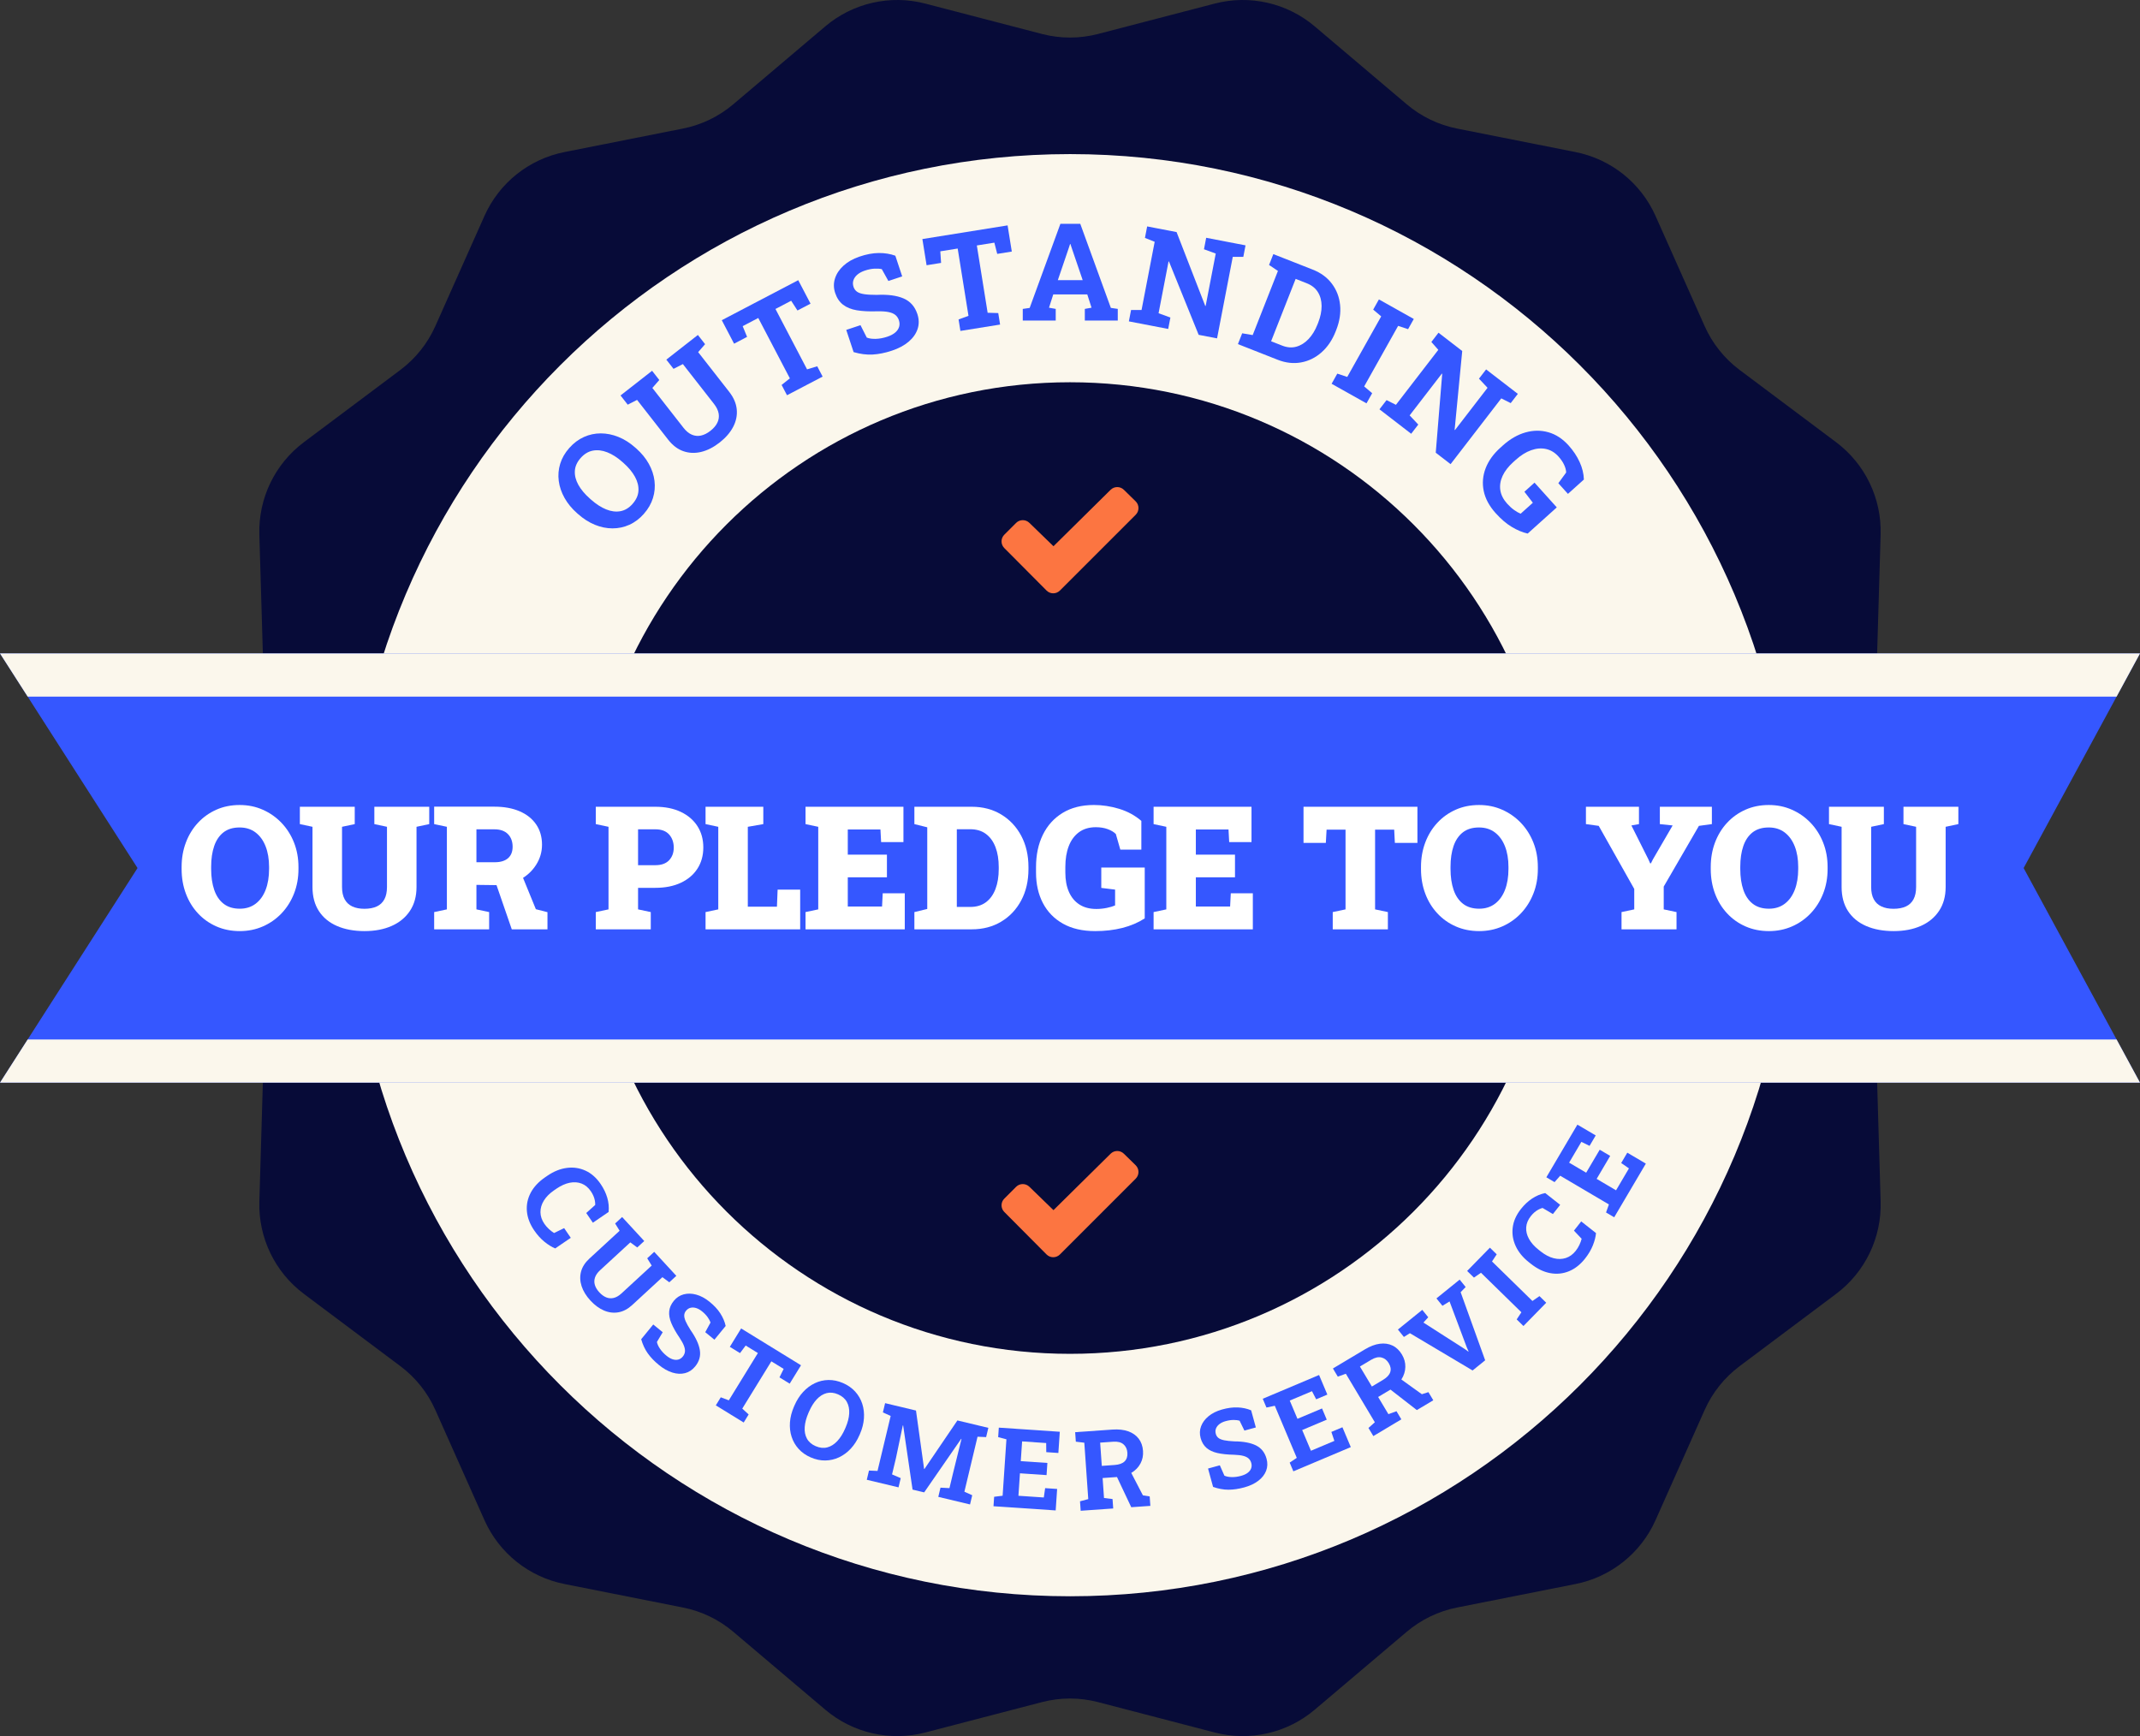
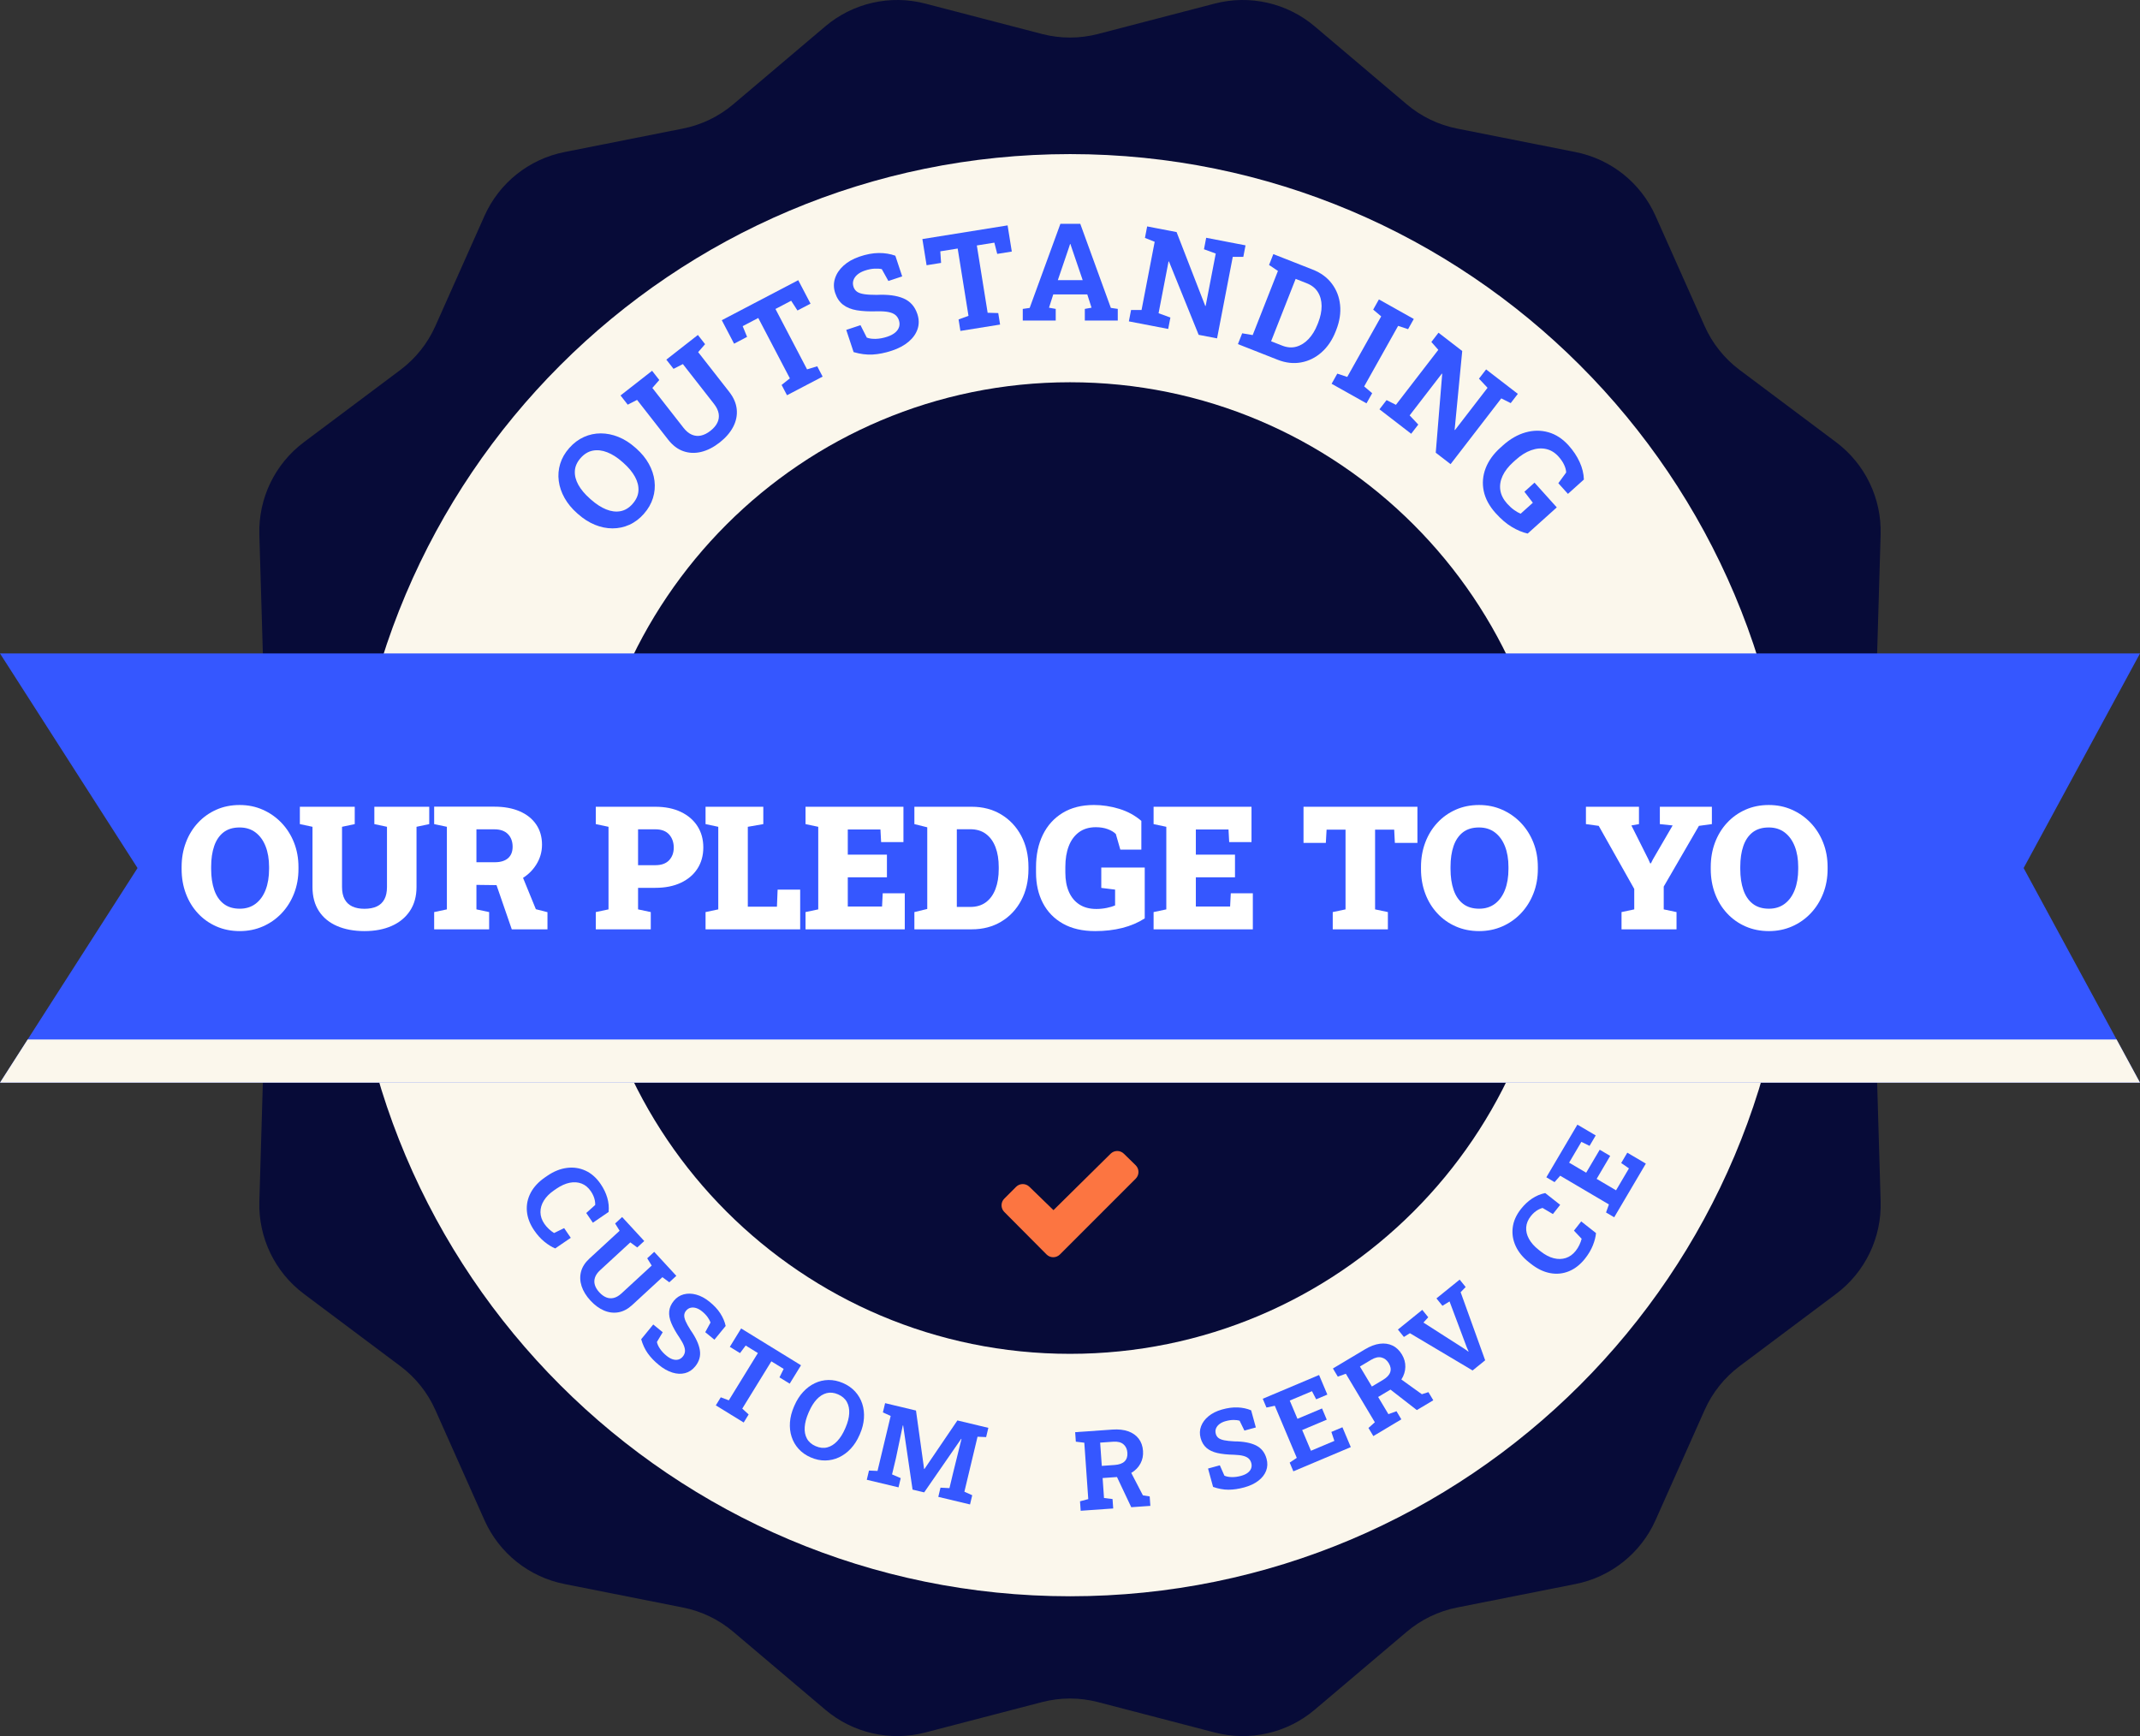
<svg xmlns="http://www.w3.org/2000/svg" fill="none" viewBox="0 0 249 202" height="202" width="249">
  <rect x="0" y="0" width="249" height="202" fill="#333333" stroke="none" />
  <g clip-path="url(#clip0_2042_284)">
    <path fill="#070B38" d="M226.309 106.95L219.851 119.436C218.84 121.39 218.343 123.57 218.409 125.768L218.822 139.8C218.946 144.012 217.013 148.021 213.641 150.547L202.412 158.958C200.645 160.282 199.247 162.034 198.347 164.05L192.63 176.875C190.918 180.717 187.446 183.488 183.319 184.306L169.536 187.039C167.378 187.468 165.365 188.437 163.686 189.859L152.972 198.931C149.756 201.654 145.416 202.642 141.339 201.581L127.765 198.046C125.625 197.489 123.377 197.489 121.236 198.046L107.662 201.581C103.585 202.643 99.245 201.654 96.029 198.931L85.314 189.858C83.635 188.437 81.622 187.467 79.464 187.039L65.68 184.305C61.553 183.487 58.081 180.717 56.369 176.874L50.652 164.049C49.753 162.033 48.354 160.28 46.587 158.957L35.358 150.546C31.985 148.019 30.053 144.01 30.177 139.799L30.59 125.767C30.655 123.569 30.159 121.389 29.148 119.435L22.69 106.95C20.759 103.217 20.759 98.781 22.69 95.049L29.148 82.562C30.159 80.609 30.656 78.429 30.59 76.231L30.177 62.198C30.053 57.986 31.985 53.978 35.358 51.451L46.587 43.04C48.354 41.716 49.752 39.964 50.652 37.948L56.369 25.123C58.081 21.282 61.553 18.51 65.68 17.692L79.463 14.959C81.621 14.53 83.634 13.561 85.313 12.139L96.028 3.067C99.244 0.344 103.584 -0.644 107.661 0.417L121.235 3.952C123.375 4.509 125.624 4.509 127.764 3.952L141.338 0.417C145.415 -0.645 149.755 0.344 152.971 3.066L163.686 12.139C165.365 13.56 167.378 14.53 169.536 14.959L183.319 17.693C187.446 18.511 190.918 21.282 192.63 25.124L198.347 37.949C199.246 39.965 200.645 41.718 202.412 43.041L213.64 51.452C217.012 53.979 218.945 57.988 218.821 62.199L218.408 76.231C218.343 78.43 218.839 80.609 219.85 82.564L226.308 95.049C228.239 98.782 228.239 103.218 226.308 106.95H226.309Z" />
    <path fill="#FBF7EC" d="M124.511 185.731C170.85 185.731 208.416 148.167 208.416 101.83C208.416 55.493 170.85 17.929 124.511 17.929C78.172 17.929 40.606 55.493 40.606 101.83C40.606 148.167 78.172 185.731 124.511 185.731Z" />
    <path fill="#070B38" d="M124.5 157.523C155.718 157.523 181.026 132.217 181.026 101C181.026 69.783 155.718 44.477 124.5 44.477C93.282 44.477 67.975 69.783 67.975 101C67.975 132.217 93.282 157.523 124.5 157.523Z" />
    <path fill="#3557FF" d="M62.156 143.16C61.654 142.425 61.372 141.681 61.307 140.928C61.243 140.174 61.391 139.458 61.752 138.776C62.113 138.095 62.678 137.492 63.447 136.968L63.702 136.794C64.437 136.292 65.186 135.991 65.948 135.891C66.709 135.789 67.432 135.895 68.116 136.205C68.8 136.515 69.392 137.036 69.891 137.768C70.241 138.28 70.497 138.811 70.658 139.359C70.819 139.908 70.871 140.46 70.814 141.017L68.984 142.267L68.213 141.138L69.256 140.198C69.261 140.027 69.247 139.854 69.213 139.679C69.179 139.503 69.125 139.327 69.048 139.147C68.972 138.968 68.871 138.787 68.746 138.603C68.452 138.173 68.094 137.876 67.673 137.712C67.251 137.548 66.79 137.516 66.292 137.615C65.793 137.714 65.278 137.945 64.748 138.306L64.483 138.488C63.952 138.85 63.553 139.25 63.283 139.688C63.013 140.126 62.88 140.577 62.885 141.041C62.89 141.505 63.041 141.956 63.339 142.393C63.488 142.611 63.663 142.813 63.864 142.999C64.064 143.184 64.266 143.341 64.469 143.466L65.641 142.895L66.412 144.023L64.602 145.258C64.206 145.096 63.792 144.84 63.358 144.491C62.924 144.142 62.524 143.699 62.157 143.161L62.156 143.16Z" />
    <path fill="#3557FF" d="M68.694 151.317C68.203 150.783 67.862 150.228 67.673 149.652C67.485 149.075 67.462 148.512 67.606 147.963C67.75 147.413 68.075 146.907 68.577 146.444L72.096 143.202L71.573 142.356L72.388 141.605L74.961 144.397L74.146 145.148L73.341 144.554L69.823 147.795C69.526 148.068 69.329 148.35 69.232 148.64C69.134 148.93 69.129 149.22 69.216 149.511C69.303 149.801 69.476 150.085 69.732 150.363C69.993 150.646 70.266 150.845 70.55 150.958C70.834 151.07 71.123 151.089 71.421 151.015C71.718 150.941 72.014 150.767 72.311 150.494L75.829 147.253L75.307 146.407L76.122 145.656L78.695 148.448L77.879 149.198L77.075 148.604L73.557 151.846C73.054 152.309 72.52 152.591 71.958 152.69C71.396 152.789 70.835 152.72 70.278 152.483C69.721 152.246 69.193 151.858 68.695 151.318L68.694 151.317Z" />
    <path fill="#3557FF" d="M76.657 158.811C76.134 158.383 75.706 157.936 75.373 157.468C75.04 157 74.784 156.451 74.606 155.823L76.01 154.108L77.111 155.009L76.436 156.141C76.481 156.384 76.601 156.649 76.795 156.935C76.99 157.222 77.238 157.488 77.539 157.735C77.796 157.946 78.042 158.087 78.277 158.161C78.512 158.234 78.73 158.243 78.93 158.188C79.131 158.132 79.304 158.015 79.45 157.837C79.588 157.668 79.67 157.484 79.695 157.284C79.72 157.085 79.682 156.853 79.581 156.589C79.48 156.324 79.308 156.009 79.066 155.643C78.64 155.017 78.324 154.456 78.115 153.957C77.908 153.459 77.825 152.997 77.865 152.573C77.906 152.149 78.086 151.743 78.402 151.356C78.715 150.973 79.099 150.722 79.552 150.602C80.005 150.482 80.489 150.491 81.004 150.631C81.519 150.771 82.025 151.04 82.524 151.438C83.075 151.878 83.505 152.338 83.814 152.819C84.122 153.3 84.329 153.787 84.435 154.28L83.127 155.877L82.06 155.003L82.673 153.878C82.614 153.699 82.502 153.494 82.342 153.264C82.18 153.034 81.966 152.81 81.7 152.592C81.473 152.405 81.244 152.275 81.015 152.201C80.786 152.127 80.567 152.114 80.361 152.161C80.153 152.209 79.974 152.325 79.823 152.51C79.693 152.669 79.623 152.845 79.614 153.035C79.605 153.225 79.659 153.457 79.779 153.732C79.899 154.007 80.092 154.353 80.356 154.77C80.96 155.629 81.318 156.402 81.43 157.09C81.543 157.778 81.36 158.413 80.884 158.994C80.554 159.396 80.16 159.655 79.702 159.771C79.244 159.887 78.753 159.863 78.23 159.701C77.707 159.538 77.182 159.242 76.657 158.811Z" />
    <path fill="#3557FF" d="M83.289 163.518L83.866 162.58L84.801 162.933L88.185 157.431L86.764 156.557L86.104 157.438L84.919 156.709L86.235 154.57L93.201 158.854L91.885 160.993L90.695 160.261L91.183 159.275L89.751 158.395L86.367 163.896L87.11 164.575L86.533 165.513L83.289 163.518Z" />
    <path fill="#3557FF" d="M94.334 169.574C93.768 169.329 93.298 168.998 92.924 168.585C92.55 168.171 92.277 167.699 92.107 167.171C91.936 166.641 91.873 166.079 91.916 165.483C91.96 164.887 92.116 164.28 92.383 163.664L92.438 163.537C92.704 162.926 93.039 162.4 93.445 161.96C93.85 161.52 94.303 161.181 94.806 160.941C95.308 160.701 95.838 160.576 96.396 160.567C96.953 160.558 97.516 160.676 98.082 160.92C98.651 161.167 99.125 161.499 99.503 161.914C99.881 162.33 100.155 162.804 100.328 163.335C100.499 163.867 100.565 164.432 100.523 165.029C100.482 165.626 100.328 166.231 100.062 166.843L100.007 166.969C99.74 167.585 99.402 168.113 98.995 168.551C98.588 168.989 98.131 169.327 97.626 169.564C97.122 169.8 96.589 169.923 96.03 169.931C95.471 169.94 94.905 169.821 94.336 169.574L94.334 169.574ZM94.903 168.263C95.38 168.47 95.831 168.518 96.253 168.409C96.675 168.3 97.062 168.058 97.414 167.684C97.766 167.312 98.07 166.83 98.326 166.241L98.386 166.102C98.638 165.521 98.779 164.974 98.809 164.464C98.838 163.953 98.747 163.505 98.537 163.121C98.326 162.737 97.984 162.442 97.51 162.236C97.04 162.033 96.597 161.986 96.179 162.095C95.761 162.204 95.378 162.445 95.032 162.816C94.686 163.186 94.386 163.667 94.13 164.256L94.069 164.395C93.814 164.984 93.668 165.534 93.632 166.044C93.596 166.555 93.682 167.001 93.888 167.383C94.095 167.766 94.433 168.058 94.902 168.263H94.903Z" />
    <path fill="#3557FF" d="M100.855 172.174L101.111 171.103L102.104 171.146L103.634 164.749L102.729 164.339L102.987 163.261L103.936 163.488L106.58 164.12L107.525 170.915L107.562 170.924L111.399 165.273L114.999 166.134L114.741 167.211L113.742 167.167L112.212 173.564L113.123 173.976L112.868 175.047L109.176 174.165L109.431 173.094L110.474 173.148L110.882 171.441L111.875 167.426L111.839 167.411L107.533 173.643L106.181 173.32L105.086 165.855L105.047 165.852L104.247 169.66L103.795 171.552L104.804 171.987L104.548 173.058L100.856 172.176L100.855 172.174Z" />
-     <path fill="#3557FF" d="M115.599 175.254L115.673 174.155L116.66 174.032L117.103 167.469L116.142 167.215L116.217 166.11L123.313 166.59L123.146 169.058L121.739 168.963L121.729 167.902L118.928 167.712L118.772 170.011L121.868 170.22L121.773 171.633L118.677 171.424L118.5 174.037L121.453 174.236L121.608 173.149L123.003 173.244L122.834 175.743L115.599 175.255V175.254Z" />
    <path fill="#3557FF" d="M125.743 175.78L125.665 174.681L126.625 174.425L126.165 167.863L125.178 167.743L125.101 166.638L129.434 166.335C130.137 166.285 130.748 166.352 131.265 166.534C131.783 166.717 132.19 167.001 132.489 167.389C132.787 167.776 132.957 168.255 132.997 168.824C133.034 169.359 132.934 169.848 132.695 170.29C132.457 170.732 132.108 171.091 131.647 171.367C131.187 171.644 130.645 171.806 130.022 171.853L128.295 171.974L128.458 174.298L129.45 174.418L129.528 175.516L125.742 175.782L125.743 175.78ZM128.198 170.56L129.692 170.455C130.22 170.418 130.607 170.279 130.853 170.036C131.099 169.794 131.207 169.459 131.177 169.032C131.147 168.61 130.993 168.28 130.717 168.045C130.439 167.81 130.045 167.711 129.535 167.747L128.009 167.854L128.199 170.56H128.198ZM131.627 175.368L129.811 171.526L131.434 171.002L132.981 173.986L133.772 174.114L133.85 175.213L131.626 175.369L131.627 175.368Z" />
    <path fill="#3557FF" d="M144.773 173.063C144.121 173.242 143.508 173.332 142.934 173.332C142.36 173.332 141.765 173.224 141.148 173.006L140.562 170.869L141.934 170.493L142.466 171.698C142.69 171.802 142.976 171.857 143.321 171.864C143.667 171.872 144.028 171.823 144.404 171.72C144.723 171.633 144.982 171.514 145.177 171.364C145.374 171.215 145.507 171.042 145.577 170.847C145.647 170.651 145.652 170.442 145.591 170.22C145.533 170.01 145.43 169.836 145.283 169.701C145.135 169.566 144.924 169.462 144.65 169.392C144.376 169.322 144.019 169.279 143.58 169.264C142.823 169.249 142.182 169.183 141.655 169.064C141.128 168.945 140.704 168.745 140.382 168.467C140.059 168.187 139.832 167.807 139.7 167.325C139.57 166.848 139.586 166.389 139.751 165.951C139.916 165.512 140.204 165.123 140.616 164.784C141.027 164.445 141.54 164.187 142.153 164.01C142.83 163.816 143.455 163.732 144.025 163.759C144.595 163.784 145.113 163.897 145.577 164.097L146.123 166.088L144.794 166.452L144.23 165.3C144.05 165.246 143.819 165.217 143.538 165.216C143.258 165.215 142.951 165.26 142.619 165.351C142.335 165.428 142.097 165.539 141.904 165.684C141.711 165.829 141.574 165.999 141.492 166.195C141.411 166.391 141.402 166.605 141.466 166.836C141.52 167.034 141.622 167.192 141.772 167.31C141.922 167.428 142.143 167.517 142.436 167.578C142.73 167.64 143.124 167.682 143.618 167.708C144.667 167.712 145.505 167.868 146.131 168.174C146.757 168.482 147.17 168.997 147.368 169.721C147.506 170.223 147.489 170.694 147.318 171.135C147.148 171.576 146.844 171.962 146.409 172.295C145.974 172.628 145.428 172.885 144.773 173.064V173.063Z" />
    <path fill="#3557FF" d="M150.49 171.195L150.061 170.179L150.887 169.626L148.33 163.565L147.357 163.77L146.927 162.75L153.481 159.985L154.443 162.264L153.144 162.813L152.657 161.87L150.07 162.961L150.966 165.084L153.825 163.878L154.375 165.183L151.516 166.388L152.535 168.801L155.261 167.651L154.911 166.609L156.198 166.066L157.172 168.375L150.49 171.193V171.195Z" />
    <path fill="#3557FF" d="M159.795 167.093L159.229 166.147L159.97 165.485L156.596 159.839L155.661 160.177L155.093 159.226L158.822 156.998C159.427 156.636 160.002 156.419 160.546 156.349C161.091 156.278 161.584 156.348 162.024 156.558C162.465 156.768 162.832 157.12 163.125 157.609C163.4 158.07 163.531 158.551 163.518 159.053C163.506 159.555 163.356 160.033 163.07 160.487C162.785 160.941 162.374 161.331 161.84 161.655L160.354 162.543L161.549 164.542L162.489 164.2L163.054 165.146L159.796 167.092L159.795 167.093ZM159.626 161.327L160.912 160.559C161.367 160.287 161.648 159.988 161.758 159.661C161.868 159.334 161.814 158.987 161.594 158.619C161.376 158.255 161.091 158.031 160.737 157.947C160.383 157.862 159.987 157.951 159.547 158.214L158.234 158.999L159.625 161.327H159.626ZM164.857 164.068L161.502 161.46L162.713 160.259L165.441 162.222L166.205 161.979L166.77 162.925L164.857 164.068Z" />
    <path fill="#3557FF" d="M171.343 159.458L164.05 155.122L163.35 155.559L162.654 154.697L165.488 152.406L166.184 153.268L165.622 153.884L170.422 156.957L170.846 157.261L170.876 157.238L170.669 156.772L168.662 151.426L167.834 151.933L167.138 151.072L169.84 148.887L170.537 149.749L169.953 150.35L172.807 158.275L171.343 159.458Z" />
-     <path fill="#3557FF" d="M177.262 154.288L176.475 153.517L177.022 152.687L172.319 148.089L171.502 148.654L170.709 147.88L173.358 145.17L174.15 145.945L173.603 146.775L178.306 151.373L179.124 150.807L179.911 151.577L177.262 154.287V154.288Z" />
    <path fill="#3557FF" d="M184.435 146.432C183.885 147.131 183.259 147.624 182.56 147.911C181.861 148.199 181.132 148.272 180.374 148.132C179.616 147.993 178.872 147.634 178.14 147.057L177.898 146.866C177.199 146.316 176.687 145.692 176.363 144.995C176.038 144.298 175.921 143.577 176.012 142.831C176.102 142.085 176.422 141.364 176.97 140.669C177.354 140.181 177.784 139.779 178.259 139.46C178.734 139.143 179.246 138.928 179.794 138.815L181.534 140.186L180.689 141.259L179.48 140.546C179.315 140.593 179.153 140.658 178.997 140.743C178.839 140.827 178.686 140.933 178.538 141.059C178.391 141.186 178.248 141.337 178.11 141.511C177.788 141.92 177.612 142.35 177.581 142.802C177.551 143.254 177.658 143.703 177.903 144.149C178.147 144.595 178.522 145.017 179.025 145.414L179.277 145.613C179.781 146.01 180.283 146.272 180.783 146.398C181.281 146.524 181.751 146.516 182.194 146.372C182.635 146.228 183.02 145.949 183.347 145.534C183.511 145.327 183.652 145.099 183.769 144.852C183.886 144.605 183.974 144.366 184.033 144.135L183.137 143.188L183.983 142.115L185.703 143.471C185.668 143.896 185.548 144.368 185.344 144.887C185.141 145.405 184.839 145.92 184.436 146.431L184.435 146.432Z" />
    <path fill="#3557FF" d="M187.821 141.635L186.871 141.076L187.205 140.14L181.538 136.799L180.88 137.544L179.926 136.981L183.538 130.854L185.67 132.111L184.954 133.325L184.001 132.858L182.575 135.277L184.559 136.447L186.135 133.774L187.354 134.492L185.779 137.166L188.035 138.496L189.537 135.947L188.635 135.32L189.345 134.117L191.503 135.389L187.82 141.635H187.821Z" />
    <path fill="#3557FF" d="M74.917 59.79C74.415 60.357 73.852 60.781 73.226 61.061C72.602 61.341 71.947 61.479 71.264 61.478C70.581 61.477 69.9 61.338 69.22 61.06C68.54 60.782 67.891 60.371 67.273 59.824L67.146 59.712C66.532 59.17 66.046 58.579 65.687 57.938C65.328 57.298 65.103 56.639 65.014 55.962C64.925 55.285 64.981 54.619 65.181 53.964C65.381 53.309 65.732 52.697 66.234 52.13C66.739 51.559 67.306 51.132 67.935 50.848C68.564 50.565 69.221 50.424 69.907 50.425C70.594 50.426 71.278 50.565 71.959 50.84C72.64 51.116 73.288 51.524 73.902 52.067L74.029 52.179C74.646 52.725 75.134 53.319 75.491 53.962C75.848 54.604 76.07 55.265 76.153 55.944C76.237 56.623 76.178 57.292 75.975 57.948C75.773 58.605 75.419 59.219 74.914 59.791L74.917 59.79ZM73.603 58.627C74.027 58.148 74.255 57.642 74.287 57.106C74.32 56.572 74.185 56.027 73.883 55.475C73.58 54.923 73.134 54.385 72.543 53.863L72.404 53.74C71.821 53.224 71.237 52.852 70.652 52.624C70.067 52.396 69.51 52.332 68.981 52.432C68.452 52.532 67.978 52.819 67.558 53.294C67.141 53.766 66.918 54.266 66.887 54.796C66.856 55.325 66.991 55.863 67.293 56.408C67.595 56.954 68.042 57.487 68.632 58.01L68.771 58.133C69.362 58.655 69.948 59.034 70.53 59.27C71.112 59.506 71.666 59.575 72.191 59.479C72.716 59.383 73.187 59.099 73.603 58.629V58.627Z" />
    <path fill="#3557FF" d="M83.721 51.498C83.019 52.047 82.305 52.408 81.581 52.583C80.857 52.756 80.166 52.727 79.508 52.496C78.849 52.265 78.262 51.819 77.744 51.157L74.127 46.529L73.04 47.085L72.202 46.013L75.874 43.142L76.712 44.214L75.905 45.139L79.522 49.767C79.827 50.157 80.152 50.427 80.497 50.574C80.842 50.723 81.198 50.759 81.561 50.679C81.925 50.601 82.29 50.419 82.655 50.133C83.029 49.842 83.299 49.527 83.464 49.191C83.63 48.855 83.683 48.502 83.622 48.131C83.561 47.76 83.378 47.379 83.074 46.99L79.456 42.362L78.369 42.917L77.531 41.845L81.203 38.974L82.041 40.046L81.234 40.971L84.852 45.599C85.369 46.261 85.66 46.941 85.725 47.639C85.791 48.337 85.65 49.016 85.305 49.675C84.96 50.334 84.432 50.941 83.721 51.497V51.498Z" />
    <path fill="#3557FF" d="M91.572 45.987L90.945 44.788L91.906 44.024L88.228 36.998L86.414 37.948L86.927 39.197L85.414 39.989L83.984 37.257L92.88 32.6L94.31 35.332L92.79 36.127L92.057 34.993L90.229 35.95L93.906 42.976L95.089 42.619L95.717 43.818L91.573 45.986L91.572 45.987Z" />
    <path fill="#3557FF" d="M103.77 40.802C102.983 41.064 102.237 41.213 101.533 41.251C100.829 41.29 100.092 41.195 99.321 40.968L98.465 38.385L100.123 37.835L100.854 39.278C101.136 39.391 101.489 39.44 101.914 39.426C102.338 39.414 102.778 39.331 103.233 39.18C103.619 39.052 103.928 38.889 104.159 38.693C104.39 38.496 104.542 38.276 104.616 38.032C104.689 37.788 104.681 37.532 104.592 37.263C104.508 37.009 104.37 36.803 104.18 36.646C103.989 36.489 103.723 36.376 103.383 36.308C103.043 36.239 102.603 36.21 102.063 36.221C101.134 36.252 100.343 36.212 99.69 36.101C99.037 35.989 98.503 35.772 98.09 35.451C97.676 35.13 97.373 34.678 97.179 34.096C96.988 33.518 96.979 32.955 97.153 32.407C97.326 31.857 97.654 31.361 98.137 30.919C98.62 30.477 99.232 30.127 99.972 29.87C100.79 29.587 101.551 29.444 102.252 29.439C102.953 29.434 103.594 29.539 104.177 29.753L104.975 32.159L103.368 32.692L102.603 31.318C102.378 31.262 102.093 31.243 101.749 31.259C101.404 31.276 101.031 31.351 100.63 31.485C100.288 31.599 100.003 31.75 99.775 31.94C99.547 32.129 99.391 32.347 99.305 32.593C99.218 32.839 99.221 33.102 99.313 33.38C99.393 33.62 99.529 33.807 99.72 33.942C99.911 34.077 100.189 34.172 100.552 34.227C100.915 34.283 101.401 34.311 102.009 34.31C103.296 34.246 104.334 34.382 105.122 34.718C105.909 35.054 106.449 35.659 106.739 36.535C106.94 37.142 106.95 37.72 106.77 38.271C106.589 38.823 106.242 39.316 105.731 39.753C105.218 40.189 104.566 40.538 103.774 40.802H103.77Z" />
    <path fill="#3557FF" d="M111.749 38.504L111.535 37.169L112.689 36.748L111.432 28.918L109.409 29.242L109.5 30.59L107.813 30.861L107.324 27.815L117.239 26.224L117.728 29.269L116.033 29.541L115.698 28.233L113.66 28.56L114.917 36.39L116.152 36.427L116.366 37.763L111.749 38.504Z" />
    <path fill="#3557FF" d="M119.004 37.295V35.943L119.807 35.827L123.383 26.041H125.695L129.254 35.825L130.058 35.941V37.294H126.225V35.941L127.005 35.801L126.51 34.255H122.552L122.058 35.802L122.839 35.941V37.294L119.005 37.294L119.004 37.295ZM123.085 32.595H125.976L124.661 28.738L124.553 28.398H124.506L124.39 28.76L123.085 32.594V32.595Z" />
    <path fill="#3557FF" d="M131.35 37.394L131.605 36.066H132.826L134.353 28.134L133.221 27.68L133.478 26.344L134.654 26.571L136.901 27.003L140.237 35.596H140.284L141.458 29.502L140.089 29.002L140.346 27.667L143.74 28.32L144.924 28.548L144.667 29.884H143.439L141.611 39.37L139.47 38.958L136.013 30.421H135.967L134.806 36.446L136.182 36.946L135.926 38.274L131.349 37.393L131.35 37.394Z" />
    <path fill="#3557FF" d="M144.039 40.038L144.534 38.78L145.757 38.987L148.695 31.522L147.662 30.833L148.159 29.567L149.289 30.011L152.756 31.375C153.691 31.743 154.43 32.288 154.971 33.008C155.513 33.727 155.832 34.554 155.927 35.486C156.022 36.418 155.874 37.385 155.479 38.387L155.403 38.582C155.012 39.574 154.466 40.379 153.766 40.998C153.066 41.617 152.274 42.007 151.39 42.168C150.507 42.33 149.597 42.227 148.662 41.859L144.037 40.038H144.039ZM147.9 39.706L149.187 40.213C149.767 40.441 150.318 40.483 150.841 40.337C151.363 40.191 151.837 39.894 152.259 39.445C152.681 38.997 153.028 38.433 153.295 37.752L153.375 37.55C153.646 36.86 153.779 36.208 153.775 35.594C153.77 34.98 153.626 34.444 153.341 33.986C153.056 33.528 152.623 33.185 152.043 32.956L150.756 32.449L147.9 39.706Z" />
    <path fill="#3557FF" d="M154.94 44.653L155.601 43.473L156.759 43.857L160.71 36.812L159.778 36.024L160.443 34.838L164.502 37.114L163.837 38.301L162.679 37.917L158.728 44.962L159.66 45.75L158.998 46.93L154.94 44.654V44.653Z" />
    <path fill="#3557FF" d="M160.507 47.625L161.333 46.554L162.424 47.102L167.354 40.705L166.547 39.789L167.377 38.712L168.326 39.443L170.138 40.841L169.253 50.015L169.295 50.037L173.084 45.121L172.087 44.06L172.917 42.983L175.654 45.092L176.609 45.828L175.779 46.904L174.682 46.352L168.783 54.005L167.057 52.674L167.808 43.494L167.767 43.472L164.02 48.332L165.024 49.398L164.198 50.469L160.506 47.623L160.507 47.625Z" />
    <path fill="#3557FF" d="M174.032 59.712C173.285 58.881 172.819 58.017 172.637 57.12C172.454 56.224 172.53 55.344 172.862 54.48C173.194 53.617 173.764 52.821 174.573 52.095L174.86 51.836C175.695 51.085 176.571 50.578 177.486 50.317C178.402 50.055 179.294 50.048 180.164 50.295C181.033 50.542 181.819 51.054 182.518 51.832C183.059 52.434 183.485 53.072 183.795 53.75C184.106 54.427 184.272 55.109 184.294 55.795L182.438 57.464L181.321 56.223L182.229 54.979C182.225 54.712 182.149 54.418 182 54.094C181.852 53.77 181.63 53.445 181.338 53.12C180.917 52.653 180.433 52.359 179.882 52.24C179.332 52.121 178.756 52.171 178.153 52.386C177.55 52.602 176.958 52.972 176.376 53.496L176.077 53.764C175.51 54.274 175.097 54.807 174.837 55.362C174.579 55.917 174.488 56.471 174.569 57.023C174.649 57.574 174.915 58.101 175.366 58.604C175.632 58.899 175.903 59.145 176.181 59.342C176.459 59.54 176.711 59.683 176.936 59.771L178.355 58.495L177.372 57.216L178.55 56.157L181.14 59.037L177.754 62.081C177.155 61.947 176.54 61.692 175.909 61.313C175.278 60.935 174.652 60.401 174.032 59.71V59.712Z" />
    <path fill="#3557FF" d="M249 125.969H0L16.003 101L0 76.031H249L235.46 101L249 125.969Z" />
-     <path fill="#FBF7EC" d="M246.276 81.053H3.219L0 76.031H249L246.276 81.053Z" />
    <path fill="#FBF7EC" d="M249 125.969H0L3.219 120.947H246.276L249 125.969Z" />
    <path fill="white" d="M27.9 108.336C26.914 108.336 26.008 108.155 25.182 107.793C24.356 107.431 23.639 106.923 23.032 106.27C22.425 105.617 21.956 104.851 21.627 103.973C21.296 103.094 21.132 102.139 21.132 101.108V100.883C21.132 99.858 21.296 98.908 21.627 98.033C21.956 97.158 22.423 96.394 23.028 95.741C23.632 95.089 24.346 94.579 25.168 94.213C25.991 93.847 26.895 93.665 27.881 93.665C28.867 93.665 29.745 93.847 30.574 94.213C31.403 94.579 32.13 95.089 32.754 95.741C33.378 96.394 33.863 97.158 34.209 98.033C34.555 98.909 34.728 99.859 34.728 100.883V101.108C34.728 102.14 34.555 103.095 34.209 103.973C33.863 104.852 33.38 105.617 32.759 106.27C32.138 106.922 31.413 107.431 30.584 107.793C29.755 108.156 28.86 108.336 27.9 108.336ZM27.9 105.731C28.618 105.731 29.232 105.539 29.741 105.153C30.251 104.768 30.639 104.229 30.907 103.537C31.174 102.844 31.308 102.034 31.308 101.107V100.862C31.308 99.955 31.172 99.157 30.902 98.467C30.631 97.778 30.24 97.242 29.731 96.856C29.222 96.471 28.605 96.278 27.88 96.278C27.116 96.278 26.491 96.467 26.004 96.846C25.517 97.225 25.157 97.757 24.921 98.443C24.686 99.128 24.568 99.935 24.568 100.862V101.107C24.568 102.034 24.687 102.845 24.926 103.542C25.164 104.237 25.53 104.776 26.023 105.158C26.515 105.54 27.141 105.731 27.899 105.731H27.9Z" />
    <path fill="white" d="M42.424 108.336C41.196 108.336 40.127 108.139 39.216 107.743C38.304 107.348 37.601 106.768 37.105 106.005C36.608 105.241 36.36 104.307 36.36 103.203V96.2L34.89 95.886V93.868H41.276V95.886L39.797 96.2V103.203C39.797 103.778 39.898 104.254 40.1 104.628C40.303 105.004 40.598 105.283 40.987 105.466C41.376 105.649 41.848 105.741 42.402 105.741C42.956 105.741 43.458 105.65 43.847 105.466C44.236 105.284 44.529 105.004 44.729 104.628C44.928 104.253 45.027 103.778 45.027 103.203V96.2L43.557 95.886V93.868H49.944V95.886L48.464 96.2V103.203C48.464 104.287 48.209 105.213 47.701 105.98C47.191 106.748 46.484 107.332 45.579 107.733C44.675 108.135 43.622 108.336 42.42 108.336H42.424Z" />
    <path fill="white" d="M50.517 108.131V106.123L51.997 105.809V96.2L50.517 95.887V93.859H57.531C58.661 93.859 59.64 94.039 60.469 94.398C61.298 94.757 61.939 95.268 62.389 95.931C62.84 96.593 63.066 97.378 63.066 98.287C63.066 99.123 62.839 99.9 62.384 100.618C61.93 101.337 61.308 101.913 60.518 102.347C59.728 102.781 58.826 102.995 57.815 102.988L55.435 102.958V105.809L56.914 106.123V108.131H50.518H50.517ZM55.435 100.324H57.57C58.236 100.324 58.749 100.169 59.108 99.859C59.467 99.548 59.646 99.099 59.646 98.512C59.646 97.925 59.464 97.416 59.098 97.047C58.732 96.678 58.209 96.494 57.531 96.494H55.435V100.324ZM59.548 108.131L57.628 102.567L60.616 101.548L62.35 105.789L63.701 106.133V108.131H59.548Z" />
    <path fill="white" d="M69.324 108.131V106.123L70.804 105.809V96.201L69.324 95.887V93.869H76.26C77.396 93.869 78.382 94.069 79.218 94.467C80.054 94.866 80.699 95.419 81.153 96.127C81.607 96.836 81.834 97.66 81.834 98.6C81.834 99.54 81.607 100.363 81.153 101.068C80.699 101.773 80.054 102.322 79.218 102.714C78.382 103.105 77.396 103.302 76.26 103.302H74.242V105.809L75.721 106.123V108.131H69.325H69.324ZM74.242 100.667H76.26C76.959 100.667 77.49 100.475 77.852 100.094C78.213 99.712 78.395 99.22 78.395 98.619C78.395 98.018 78.213 97.49 77.852 97.091C77.49 96.692 76.958 96.493 76.26 96.493H74.242V100.666V100.667Z" />
    <path fill="white" d="M82.095 108.131V106.123L83.575 105.809V96.201L82.095 95.887V93.869H88.814V95.887L87.012 96.201V105.496H90.401L90.48 103.508H93.105V108.131H82.094H82.095Z" />
    <path fill="white" d="M93.727 108.131V106.123L95.207 105.809V96.201L93.727 95.887V93.869H105.12V97.983H102.523L102.445 96.514H98.644V99.443H103.199V102.078H98.644V105.477H102.631L102.709 103.939H105.275V108.132H93.726L93.727 108.131Z" />
    <path fill="white" d="M106.393 108.131V106.123L107.891 105.761V96.259L106.393 95.887V93.869H113.074C114.36 93.869 115.5 94.168 116.492 94.766C117.485 95.364 118.262 96.19 118.824 97.244C119.385 98.299 119.667 99.514 119.667 100.892V101.117C119.667 102.495 119.386 103.711 118.824 104.765C118.262 105.82 117.485 106.644 116.492 107.238C115.5 107.832 114.36 108.13 113.074 108.13H106.393V108.131ZM111.331 105.525H112.897C113.622 105.525 114.229 105.342 114.719 104.976C115.209 104.611 115.58 104.097 115.831 103.433C116.082 102.771 116.208 101.999 116.208 101.117V100.882C116.208 100 116.082 99.23 115.831 98.57C115.579 97.911 115.209 97.398 114.719 97.032C114.229 96.666 113.622 96.484 112.897 96.484H111.331V105.525Z" />
    <path fill="white" d="M127.433 108.336C125.958 108.336 124.708 108.048 123.687 107.474C122.664 106.9 121.886 106.102 121.35 105.08C120.815 104.057 120.547 102.874 120.547 101.528V100.882C120.547 99.465 120.812 98.214 121.341 97.131C121.869 96.047 122.637 95.198 123.642 94.584C124.648 93.97 125.863 93.663 127.287 93.663C128.259 93.663 129.236 93.812 130.216 94.108C131.196 94.406 132.058 94.874 132.802 95.513V98.853H130.354L129.834 97.041C129.612 96.813 129.297 96.624 128.889 96.473C128.481 96.323 128.022 96.248 127.513 96.248C126.729 96.248 126.073 96.442 125.544 96.831C125.016 97.22 124.619 97.76 124.354 98.452C124.089 99.145 123.958 99.948 123.958 100.862V101.528C123.958 102.39 124.096 103.138 124.374 103.772C124.652 104.405 125.058 104.895 125.594 105.241C126.129 105.587 126.789 105.761 127.572 105.761C127.984 105.761 128.391 105.718 128.797 105.634C129.202 105.549 129.519 105.454 129.747 105.349V103.508L128.14 103.311V100.941H133.195V106.858C132.424 107.353 131.554 107.724 130.585 107.969C129.616 108.214 128.565 108.336 127.435 108.336H127.433Z" />
    <path fill="white" d="M134.226 108.131V106.123L135.706 105.809V96.201L134.226 95.887V93.869H145.619V97.983H143.023L142.944 96.514H139.143V99.443H143.698V102.078H139.143V105.477H143.13L143.208 103.939H145.774V108.132H134.225L134.226 108.131Z" />
    <path fill="white" d="M155.071 108.131V106.123L156.56 105.809V96.534H154.355L154.267 98.072H151.671V93.869H164.925V98.072H162.3L162.221 96.534H159.998V105.809L161.487 106.123V108.131H155.07H155.071Z" />
    <path fill="white" d="M172.108 108.336C171.123 108.336 170.216 108.155 169.39 107.793C168.564 107.431 167.847 106.923 167.24 106.269C166.633 105.617 166.164 104.85 165.835 103.973C165.505 103.094 165.34 102.139 165.34 101.108V100.883C165.34 99.858 165.505 98.908 165.835 98.033C166.164 97.158 166.631 96.394 167.236 95.741C167.84 95.089 168.554 94.579 169.376 94.213C170.199 93.847 171.104 93.665 172.09 93.665C173.075 93.665 173.954 93.847 174.783 94.213C175.612 94.579 176.339 95.089 176.963 95.741C177.586 96.394 178.071 97.158 178.417 98.033C178.764 98.909 178.937 99.859 178.937 100.883V101.108C178.937 102.14 178.764 103.095 178.417 103.973C178.071 104.851 177.588 105.617 176.968 106.269C176.347 106.922 175.622 107.431 174.793 107.793C173.964 108.156 173.068 108.336 172.108 108.336ZM172.108 105.731C172.826 105.731 173.44 105.539 173.95 105.153C174.46 104.768 174.847 104.229 175.115 103.537C175.383 102.844 175.517 102.034 175.517 101.107V100.862C175.517 99.955 175.381 99.156 175.11 98.467C174.839 97.778 174.449 97.242 173.94 96.856C173.43 96.471 172.813 96.278 172.089 96.278C171.325 96.278 170.699 96.467 170.212 96.846C169.725 97.225 169.365 97.757 169.129 98.442C168.894 99.128 168.776 99.935 168.776 100.862V101.107C168.776 102.034 168.895 102.845 169.134 103.541C169.372 104.237 169.738 104.776 170.231 105.158C170.724 105.54 171.35 105.731 172.107 105.731H172.108Z" />
    <path fill="white" d="M188.673 108.131V106.123L190.153 105.809V103.429L186.02 96.092L184.531 95.887V93.869H190.702V95.887L189.821 96.044L191.78 99.952L192.005 100.452H192.094L192.329 99.982L194.62 96.044L193.132 95.887V93.869H199.186V95.887L197.678 96.092L193.583 103.155V105.809L195.072 106.123V108.131H188.675H188.673Z" />
    <path fill="white" d="M205.822 108.336C204.837 108.336 203.93 108.155 203.104 107.793C202.278 107.431 201.561 106.923 200.954 106.269C200.347 105.617 199.878 104.85 199.549 103.973C199.219 103.094 199.054 102.139 199.054 101.108V100.883C199.054 99.858 199.219 98.908 199.549 98.033C199.878 97.158 200.345 96.394 200.95 95.741C201.554 95.089 202.268 94.579 203.09 94.213C203.913 93.847 204.818 93.665 205.804 93.665C206.789 93.665 207.668 93.847 208.497 94.213C209.326 94.579 210.053 95.089 210.677 95.741C211.3 96.394 211.785 97.158 212.131 98.033C212.478 98.909 212.651 99.859 212.651 100.883V101.108C212.651 102.14 212.478 103.095 212.131 103.973C211.785 104.851 211.302 105.617 210.682 106.269C210.061 106.922 209.336 107.431 208.507 107.793C207.678 108.156 206.782 108.336 205.822 108.336ZM205.822 105.731C206.54 105.731 207.154 105.539 207.664 105.153C208.174 104.768 208.561 104.229 208.829 103.537C209.097 102.844 209.231 102.034 209.231 101.107V100.862C209.231 99.955 209.095 99.156 208.824 98.467C208.553 97.778 208.163 97.242 207.654 96.856C207.144 96.471 206.528 96.278 205.803 96.278C205.039 96.278 204.413 96.467 203.926 96.846C203.439 97.225 203.079 97.757 202.843 98.442C202.608 99.128 202.49 99.935 202.49 100.862V101.107C202.49 102.034 202.609 102.845 202.848 103.541C203.086 104.237 203.452 104.776 203.945 105.158C204.438 105.54 205.064 105.731 205.821 105.731H205.822Z" />
-     <path fill="white" d="M220.346 108.336C219.118 108.336 218.049 108.139 217.137 107.743C216.226 107.348 215.523 106.768 215.026 106.005C214.529 105.241 214.281 104.307 214.281 103.203V96.2L212.812 95.886V93.868H219.198V95.886L217.719 96.2V103.203C217.719 103.778 217.82 104.254 218.022 104.628C218.224 105.004 218.52 105.283 218.909 105.466C219.297 105.649 219.769 105.741 220.324 105.741C220.878 105.741 221.38 105.65 221.769 105.466C222.157 105.284 222.451 105.004 222.65 104.628C222.85 104.253 222.949 103.778 222.949 103.203V96.2L221.479 95.886V93.868H227.865V95.886L226.386 96.2V103.203C226.386 104.287 226.131 105.213 225.622 105.98C225.113 106.748 224.405 107.332 223.501 107.733C222.597 108.135 221.543 108.336 220.342 108.336H220.346Z" />
-     <path fill="#FC7541" d="M132.143 59.896L123.326 68.712C122.896 69.141 122.201 69.141 121.773 68.712L116.855 63.768C116.427 63.339 116.427 62.645 116.855 62.215L118.229 60.842C118.657 60.415 119.35 60.415 119.78 60.842L122.578 63.556L129.222 56.993C129.651 56.566 130.345 56.566 130.773 56.993L132.143 58.335C132.574 58.762 132.577 59.458 132.15 59.889C132.148 59.891 132.146 59.893 132.144 59.895L132.143 59.896Z" />
    <path fill="#FC7541" d="M132.143 137.144L123.326 145.961C122.896 146.389 122.201 146.389 121.773 145.961L116.855 141.016C116.427 140.587 116.427 139.893 116.855 139.464L118.229 138.09C118.657 137.664 119.35 137.664 119.78 138.09L122.578 140.804L129.222 134.242C129.651 133.814 130.345 133.814 130.773 134.242L132.143 135.583C132.574 136.011 132.577 136.706 132.15 137.137C132.148 137.139 132.146 137.141 132.144 137.143L132.143 137.144Z" />
  </g>
  <defs>
    <clipPath id="clip0_2042_284">
      <rect fill="white" height="202" width="249" />
    </clipPath>
  </defs>
</svg>